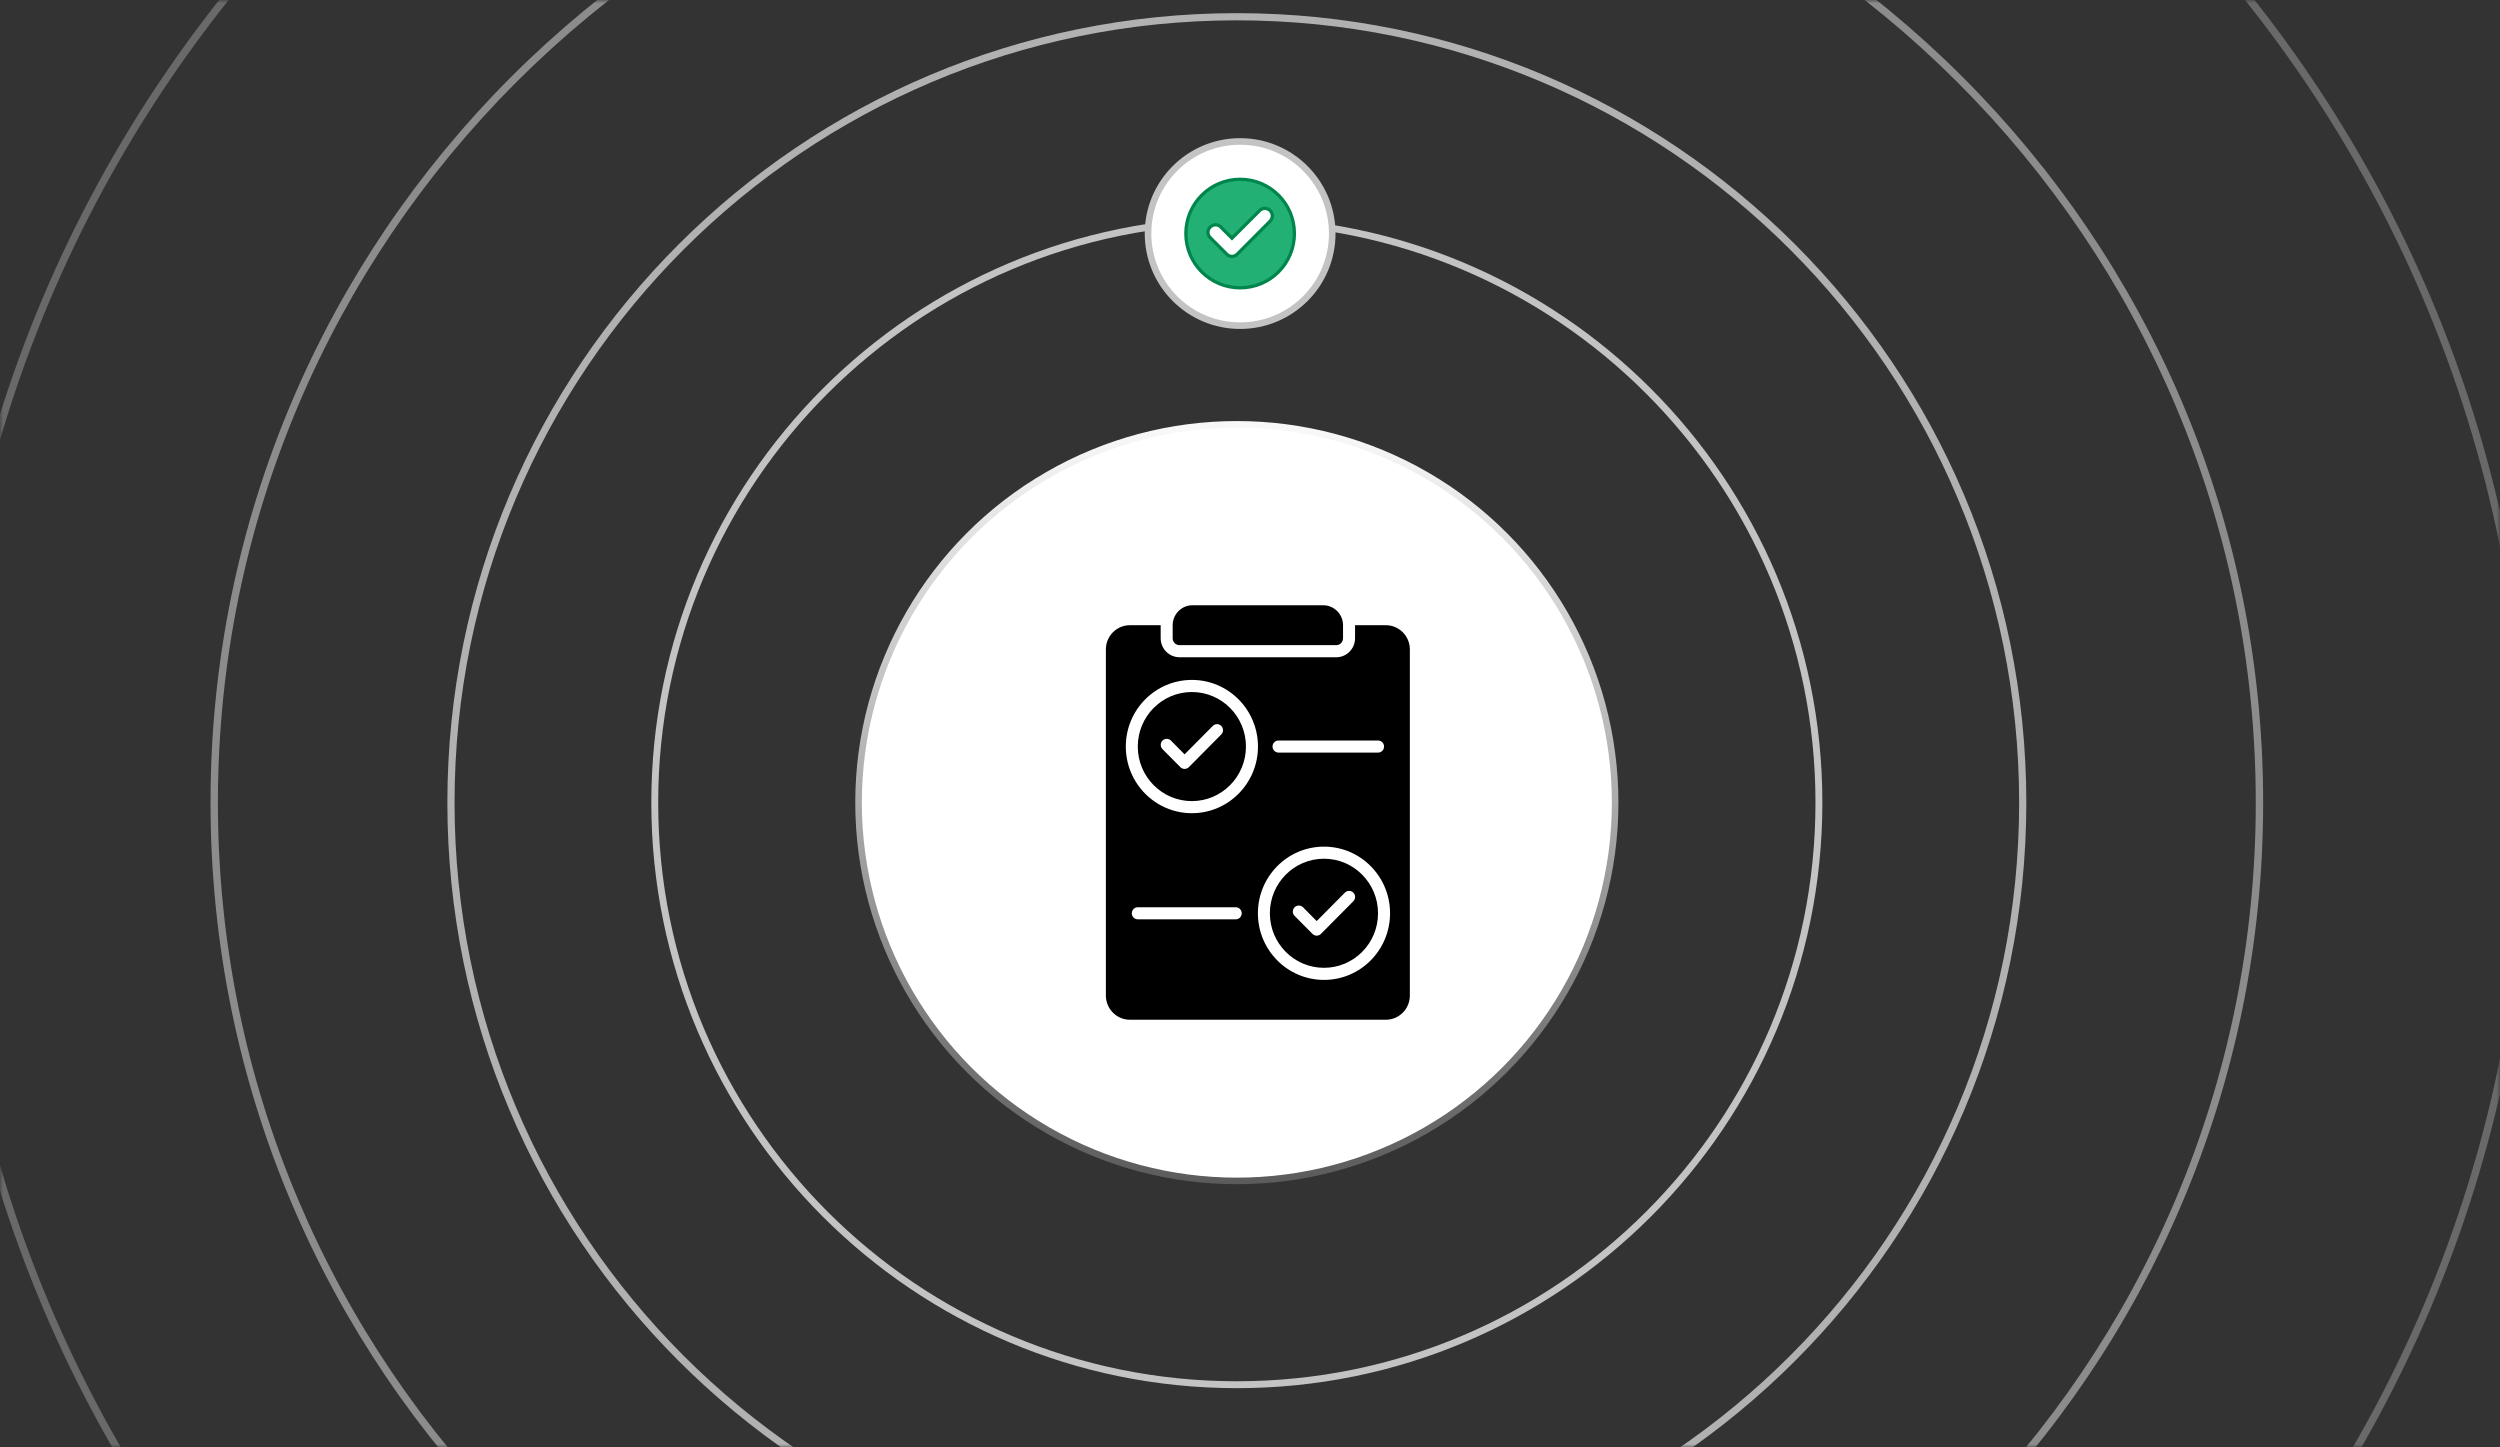
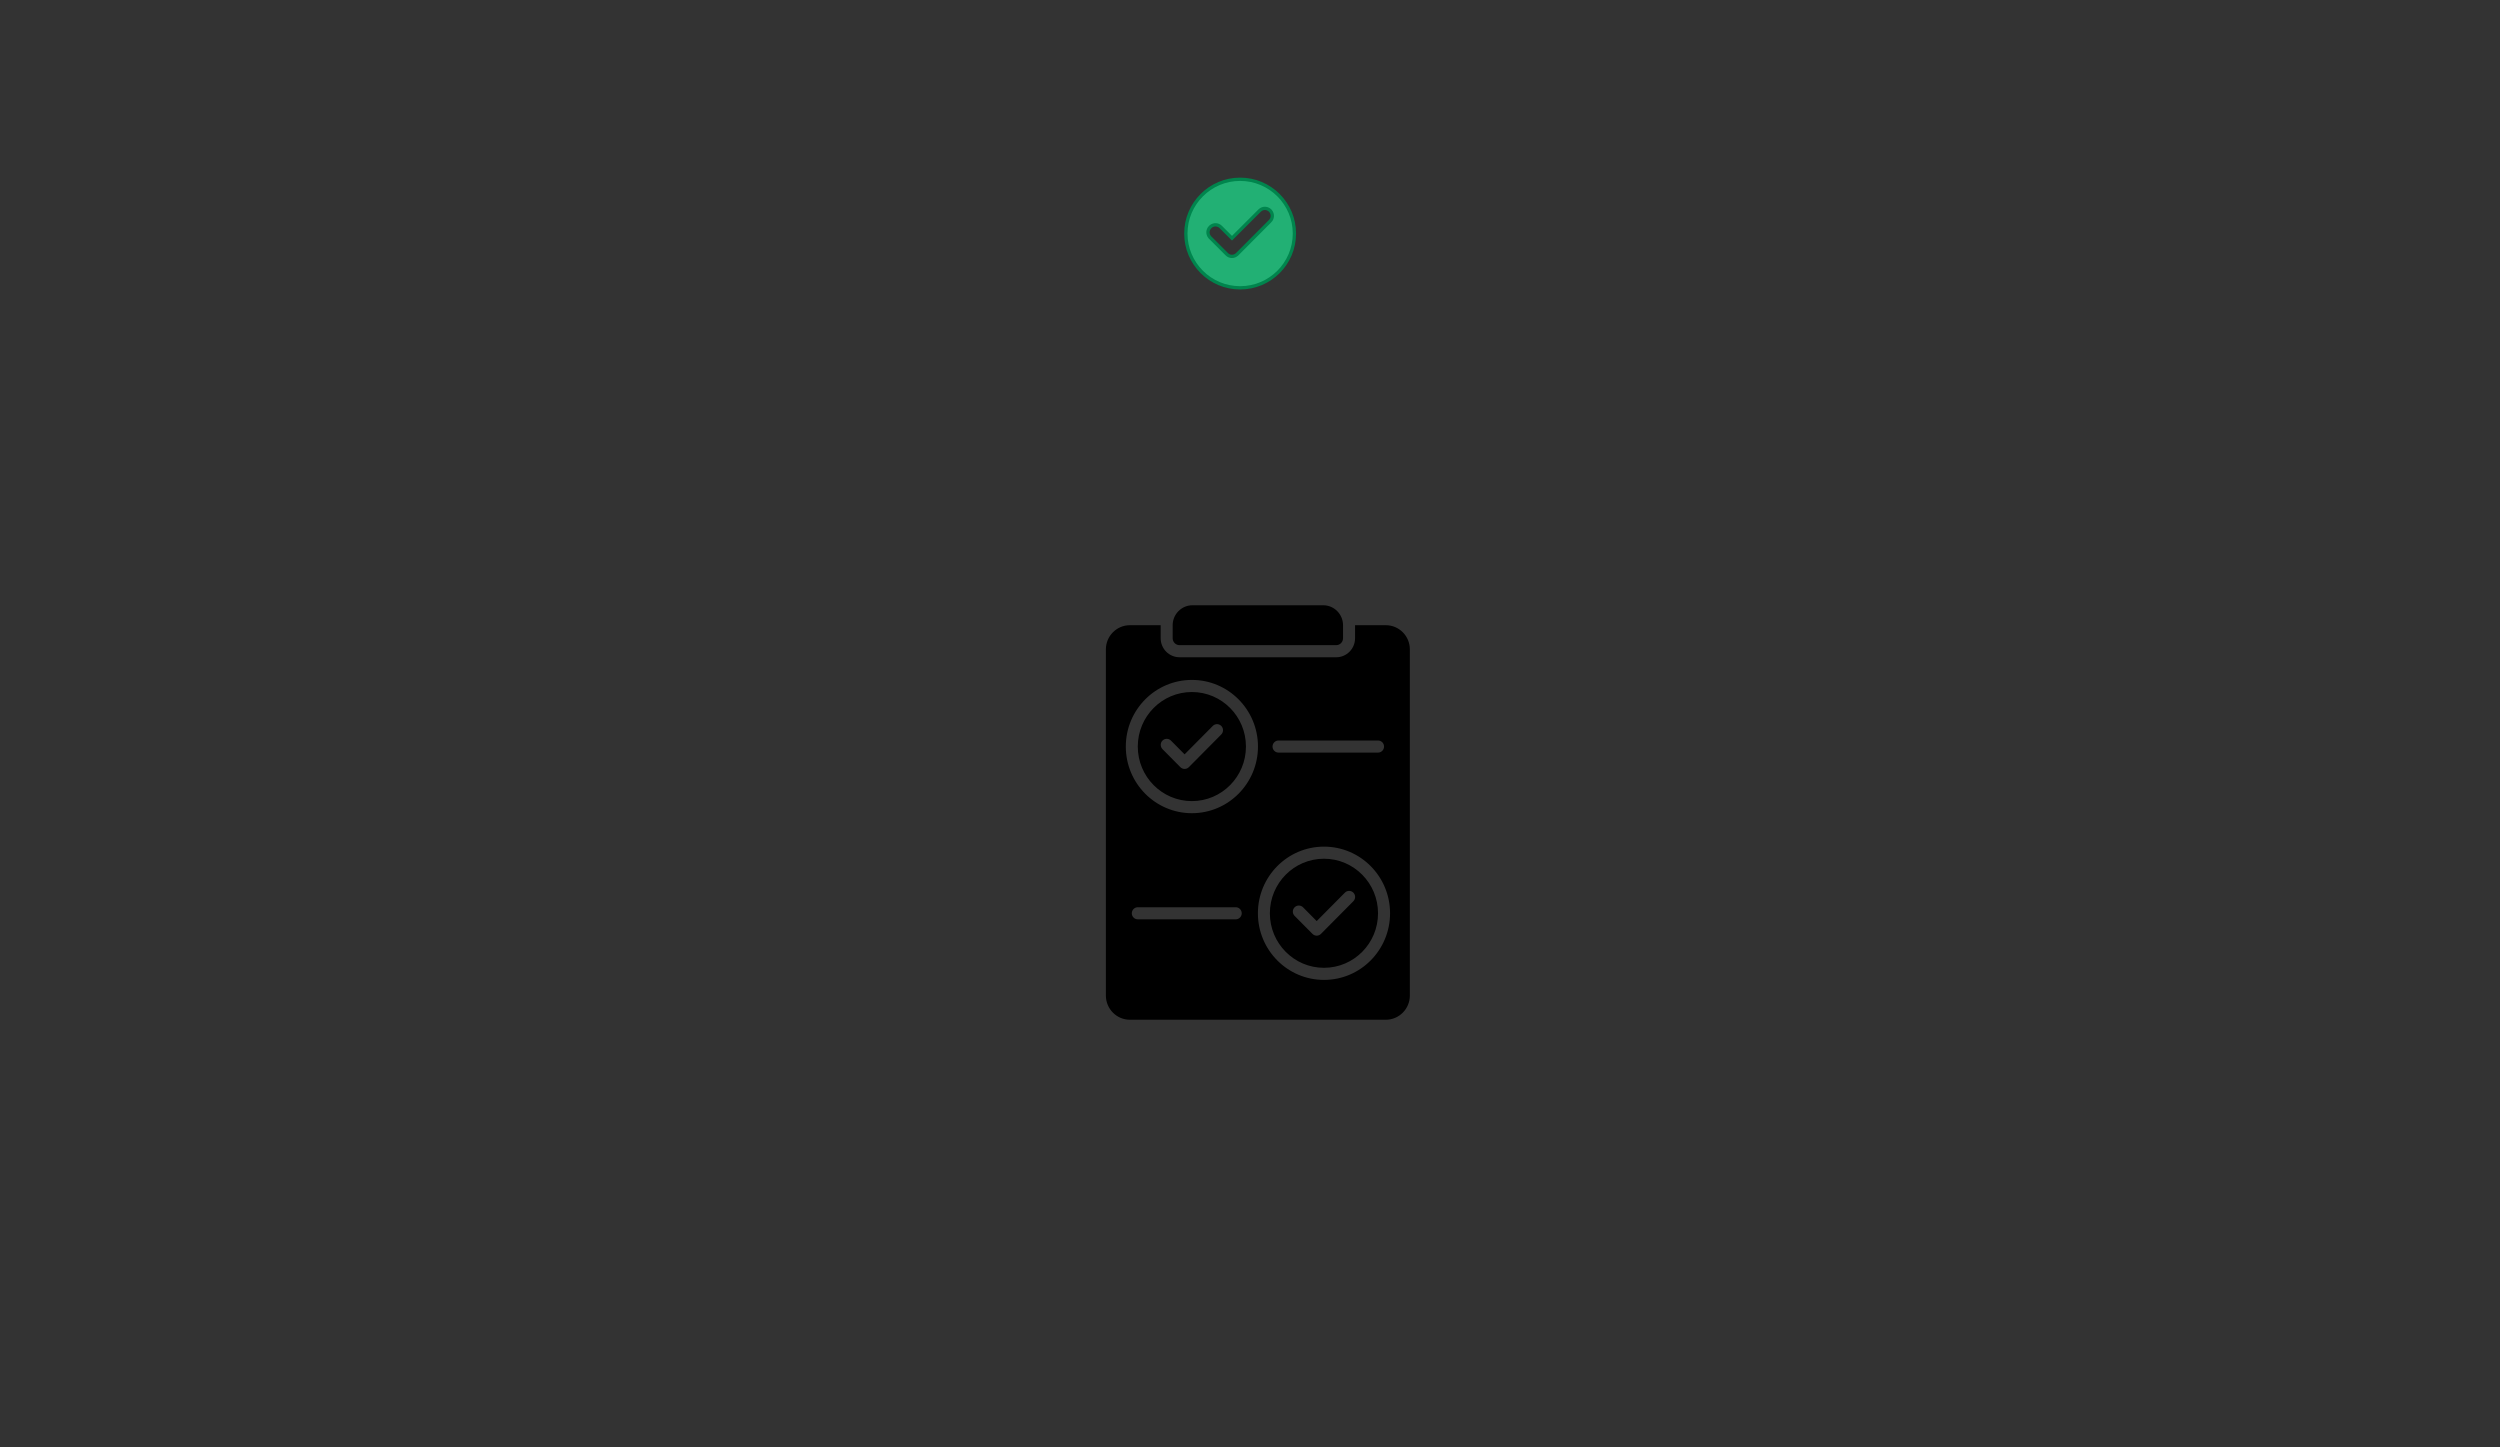
<svg xmlns="http://www.w3.org/2000/svg" width="380" height="220" viewBox="0 0 380 220" fill="none">
  <rect x="0" y="0" width="380" height="220" fill="#333333" stroke="none" />
  <mask id="mask0_476_4648" style="mask-type:alpha" maskUnits="userSpaceOnUse" x="0" y="0" width="380" height="220">
-     <rect width="380" height="220" fill="#D9D9D9" />
-   </mask>
+     </mask>
  <g mask="url(#mask0_476_4648)">
-     <path opacity="0.3" fill-rule="evenodd" clip-rule="evenodd" d="M188 -73.868C296.175 -73.868 383.868 13.825 383.868 122C383.868 230.175 296.175 317.868 188 317.868C79.825 317.868 -7.868 230.175 -7.868 122C-7.868 13.825 79.825 -73.868 188 -73.868ZM188 -75C296.8 -75 385 13.2 385 122C385 230.8 296.8 319 188 319C79.2 319 -9 230.8 -9 122C-9 13.2 79.2 -75 188 -75Z" fill="#E7E7E8" />
-     <path opacity="0.5" fill-rule="evenodd" clip-rule="evenodd" d="M188 -32.878C273.537 -32.878 342.878 36.463 342.878 122C342.878 207.537 273.537 276.878 188 276.878C102.463 276.878 33.122 207.537 33.122 122C33.122 36.463 102.463 -32.878 188 -32.878ZM188 -34C274.156 -34 344 35.844 344 122C344 208.156 274.156 278 188 278C101.844 278 32 208.156 32 122C32 35.844 101.844 -34 188 -34Z" fill="#E7E7E8" />
+     <path opacity="0.3" fill-rule="evenodd" clip-rule="evenodd" d="M188 -73.868C296.175 -73.868 383.868 13.825 383.868 122C383.868 230.175 296.175 317.868 188 317.868C79.825 317.868 -7.868 230.175 -7.868 122C-7.868 13.825 79.825 -73.868 188 -73.868ZC296.8 -75 385 13.2 385 122C385 230.8 296.8 319 188 319C79.2 319 -9 230.8 -9 122C-9 13.2 79.2 -75 188 -75Z" fill="#E7E7E8" />
    <path opacity="0.7" fill-rule="evenodd" clip-rule="evenodd" d="M188 3.091C253.672 3.091 306.909 56.328 306.909 122C306.909 187.672 253.672 240.909 188 240.909C122.328 240.909 69.091 187.672 69.091 122C69.091 56.328 122.328 3.091 188 3.091ZM188 2C254.274 2 308 55.726 308 122C308 188.274 254.274 242 188 242C121.726 242 68 188.274 68 122C68 55.726 121.726 2 188 2Z" fill="#E7E7E8" />
-     <path opacity="0.8" fill-rule="evenodd" clip-rule="evenodd" d="M188 34.047C236.575 34.047 275.953 73.425 275.953 122C275.953 170.575 236.575 209.953 188 209.953C139.425 209.953 100.047 170.575 100.047 122C100.047 73.425 139.425 34.047 188 34.047ZM188 33C237.153 33 277 72.847 277 122C277 171.153 237.153 211 188 211C138.847 211 99 171.153 99 122C99 72.847 138.847 33 188 33Z" fill="#E7E7E8" />
-     <circle cx="188" cy="122" r="57.5" fill="white" stroke="url(#paint0_linear_476_4648)" />
  </g>
-   <circle cx="188.5" cy="35.5" r="14" fill="white" stroke="#C3C3C3" />
  <path d="M188.5 27.25C193.055 27.25 196.75 30.945 196.75 35.5C196.75 40.055 193.055 43.75 188.5 43.75C183.945 43.75 180.25 40.055 180.25 35.5C180.25 30.945 183.945 27.25 188.5 27.25ZM192.98 31.933C192.559 31.587 191.966 31.587 191.545 31.933L191.458 32.012L187.261 36.209L185.561 34.509C185.137 34.085 184.489 34.059 184.037 34.43L183.949 34.509C183.526 34.932 183.499 35.581 183.87 36.032L183.949 36.119L186.464 38.634C186.676 38.863 186.973 38.973 187.261 38.973C187.526 38.973 187.783 38.867 187.978 38.706L188.057 38.634H188.058L193.05 33.622L193.051 33.623C193.474 33.2 193.5 32.554 193.148 32.103L193.073 32.017L193.068 32.012L192.98 31.933Z" fill="#22B074" stroke="#00854D" stroke-width="0.5" />
  <path fill-rule="evenodd" clip-rule="evenodd" d="M210.657 95.033H205.968V97.017C205.968 98.611 204.685 99.905 203.105 99.905L179.286 99.902C177.705 99.902 176.422 98.608 176.422 97.015V95.031H171.736C169.731 95.031 168.094 96.682 168.094 98.704V151.327C168.094 153.348 169.731 155 171.736 155H210.654C212.659 155 214.297 153.348 214.297 151.327V98.704C214.297 96.682 212.659 95.031 210.654 95.031L210.657 95.033ZM194.335 112.556H209.464C209.968 112.556 210.375 112.969 210.375 113.475C210.375 113.984 209.968 114.394 209.464 114.394H194.335C193.833 114.394 193.424 113.984 193.424 113.475C193.424 112.969 193.833 112.556 194.335 112.556ZM171.123 113.475C171.123 107.884 175.619 103.347 181.169 103.347C186.718 103.347 191.212 107.881 191.212 113.475C191.212 119.067 186.716 123.606 181.169 123.606C175.624 123.606 171.123 119.072 171.123 113.475ZM187.832 139.739H172.945C172.443 139.739 172.034 139.326 172.034 138.82C172.034 138.314 172.443 137.901 172.945 137.901H187.832C188.336 137.901 188.743 138.314 188.743 138.82C188.743 139.326 188.336 139.739 187.832 139.739ZM201.245 148.946C195.696 148.946 191.202 144.411 191.202 138.817C191.202 133.226 195.696 128.689 201.245 128.689C206.795 128.689 211.289 133.22 211.289 138.817C211.289 144.414 206.795 148.946 201.245 148.946ZM178.245 97.015V95.031C178.245 93.365 179.598 92 181.251 92H201.136C202.788 92 204.141 93.365 204.141 95.031V97.015C204.141 97.592 203.677 98.065 203.1 98.065H179.286C178.714 98.065 178.245 97.592 178.245 97.015ZM181.166 121.768C185.707 121.768 189.384 118.055 189.384 113.475C189.384 108.896 185.707 105.187 181.166 105.187C176.625 105.187 172.943 108.896 172.943 113.475C172.943 118.055 176.625 121.768 181.166 121.768ZM176.697 112.571C177.052 112.211 177.631 112.211 177.986 112.571L180.058 114.661L184.344 110.34C184.699 109.98 185.273 109.98 185.632 110.34C185.987 110.698 185.987 111.277 185.632 111.639L180.704 116.609C180.347 116.967 179.771 116.967 179.416 116.609L176.697 113.867C176.343 113.507 176.343 112.926 176.697 112.568V112.571ZM201.243 130.526C196.702 130.526 193.02 134.24 193.02 138.819C193.02 143.399 196.702 147.107 201.243 147.107C205.784 147.107 209.461 143.398 209.461 138.819C209.461 134.24 205.784 130.526 201.243 130.526ZM205.712 136.984L200.784 141.951C200.429 142.311 199.85 142.311 199.495 141.951L196.777 139.212C196.422 138.852 196.422 138.271 196.777 137.911C197.134 137.553 197.71 137.553 198.065 137.911L200.137 140.005L204.423 135.683C204.778 135.325 205.352 135.325 205.712 135.683C206.066 136.043 206.066 136.624 205.712 136.984Z" fill="black" />
  <defs>
    <linearGradient id="paint0_linear_476_4648" x1="188" y1="180" x2="188" y2="65.5" gradientUnits="userSpaceOnUse">
      <stop stop-color="#5B5B5B" />
      <stop offset="1" stop-color="#F8F8F8" />
    </linearGradient>
  </defs>
</svg>